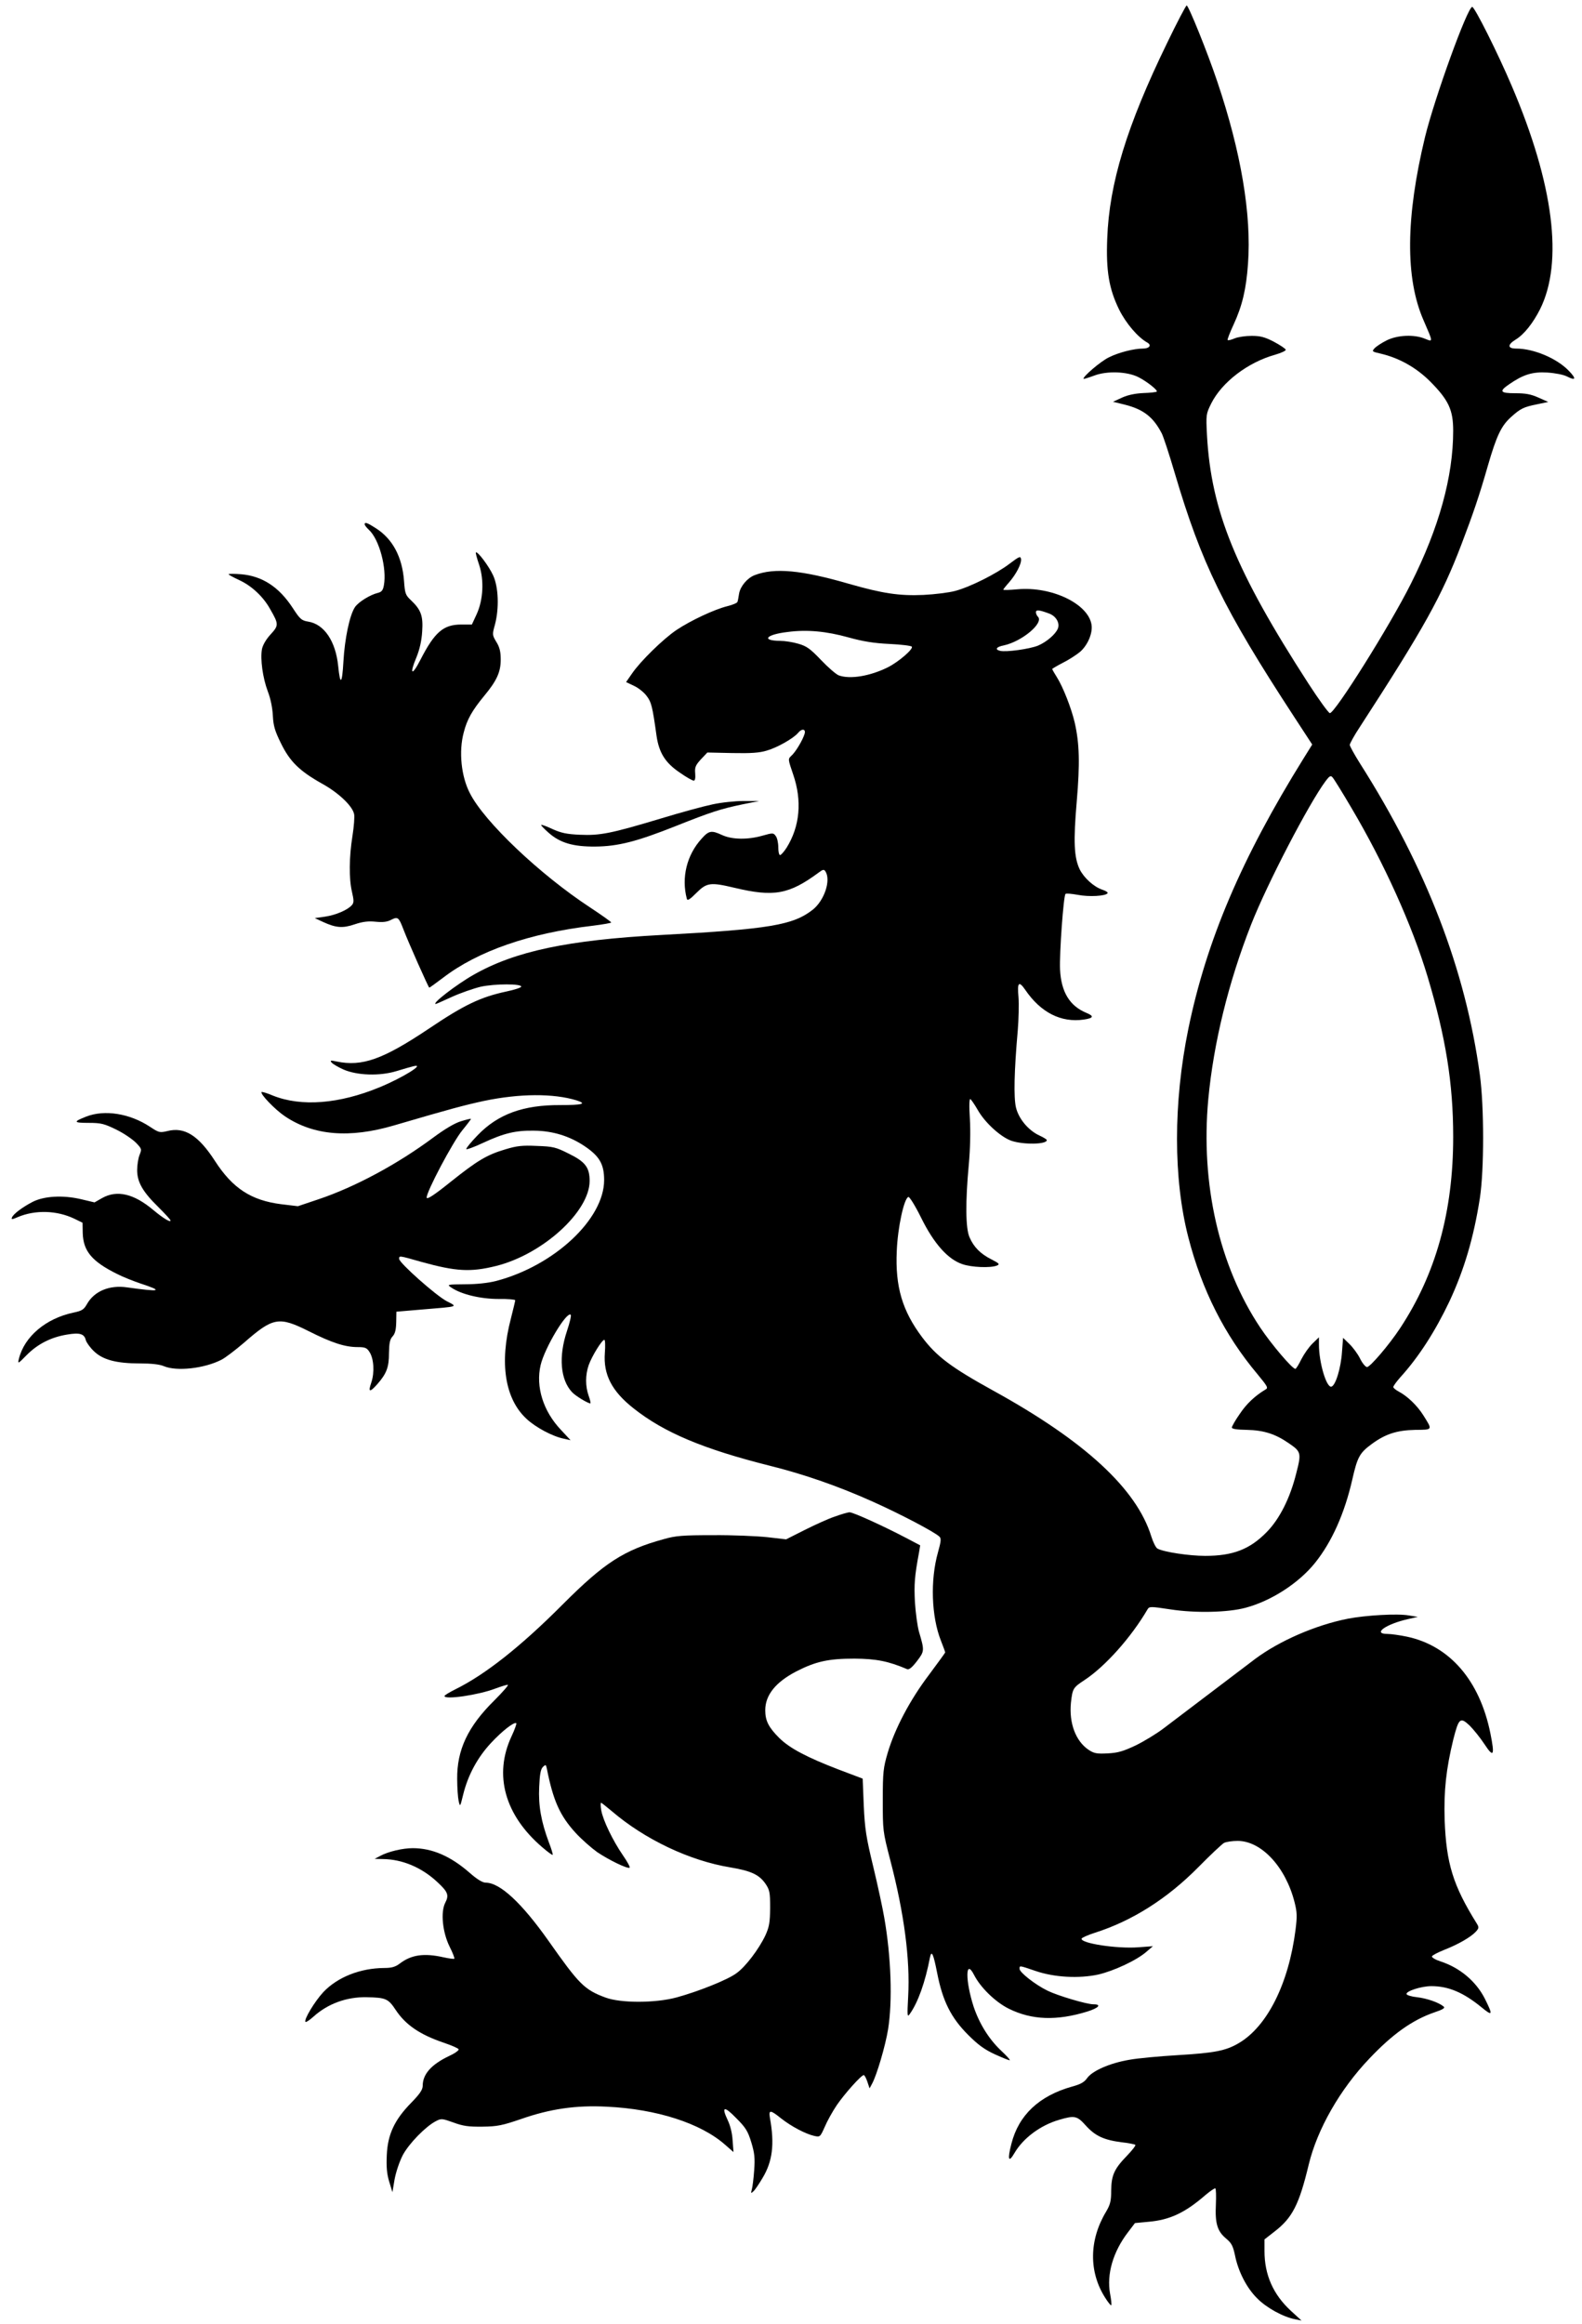
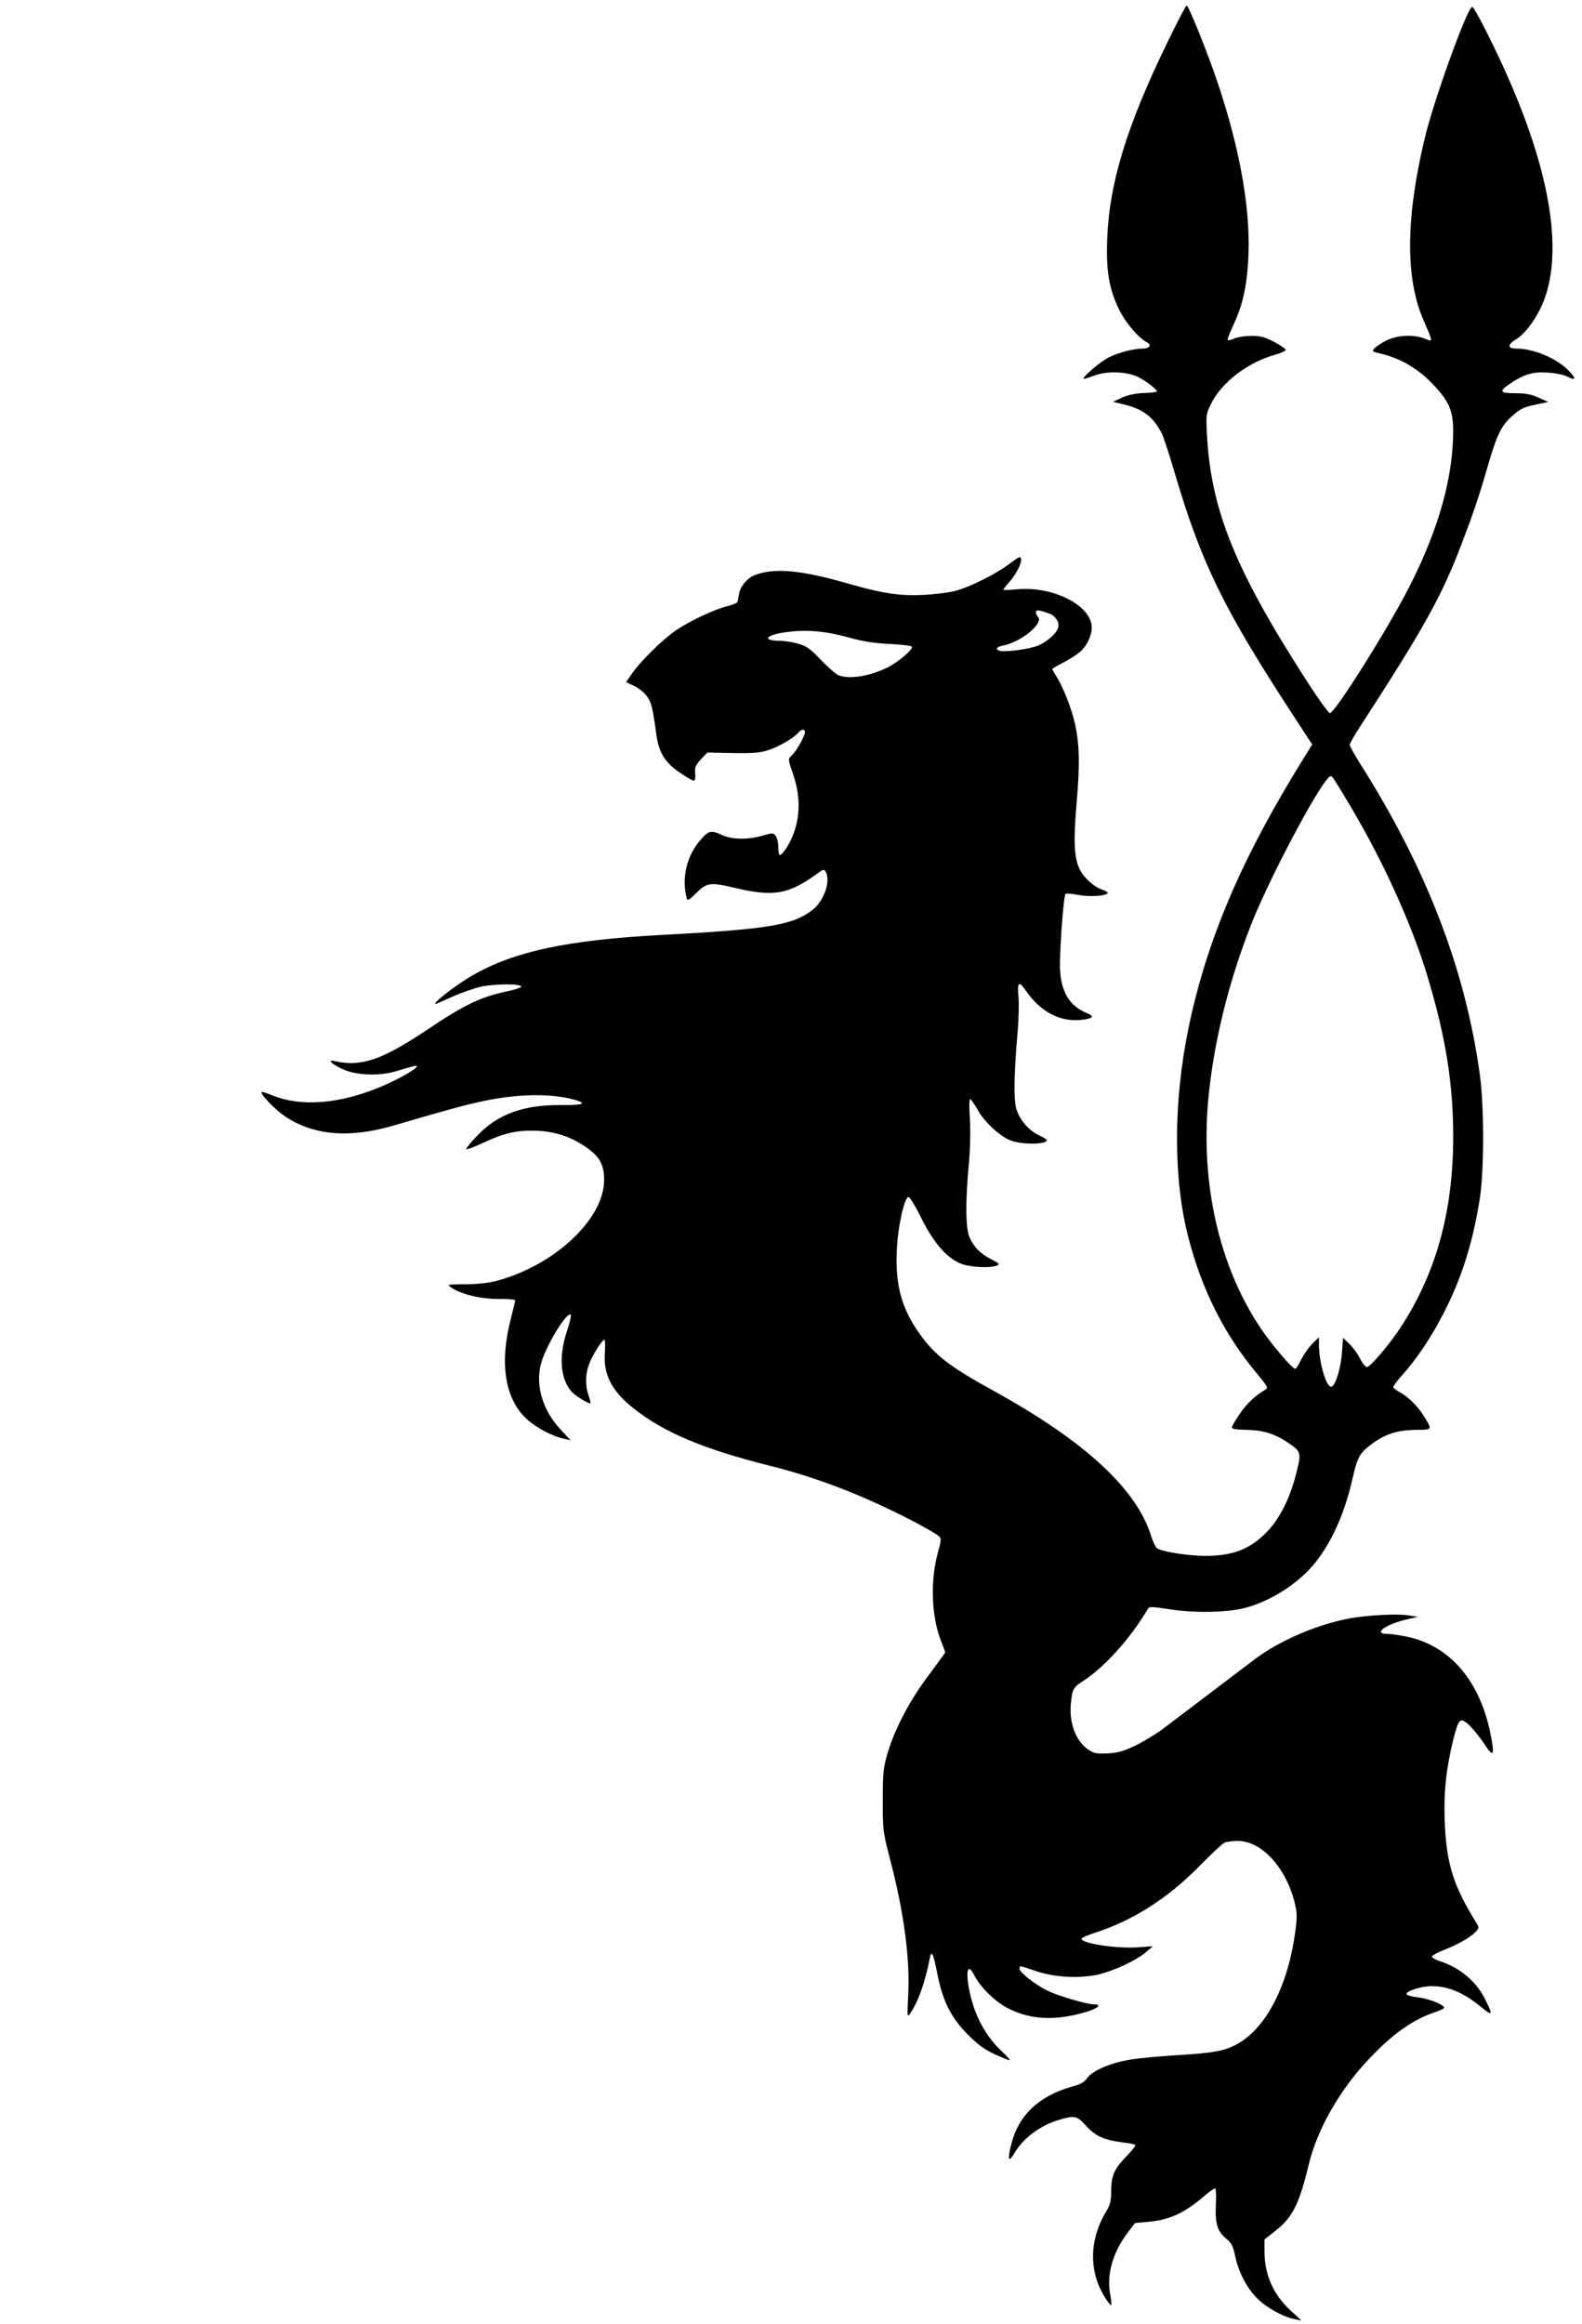
<svg xmlns="http://www.w3.org/2000/svg" version="1.0" width="872pt" height="1280pt" viewBox="0 0 872 1280" preserveAspectRatio="xMidYMid meet">
  <g transform="translate(0,1280) scale(0.1,-0.1)" fill="#000000" stroke="none">
    <path d="M6433 12563 c-222 -456 -319 -773 -330 -1078 -7 -178 10 -277 66 -391 38 -76 103 -152 155 -181 25 -14 12 -33 -24 -33 -49 0 -133 -21 -187 -48 -45 -21 -149 -110 -140 -119 2 -1 28 7 58 18 70 27 183 23 245 -9 47 -24 107 -72 100 -79 -3 -3 -36 -7 -73 -8 -44 -2 -85 -10 -118 -25 l-50 -23 65 -16 c103 -26 157 -68 204 -159 9 -18 41 -115 71 -217 148 -500 268 -746 658 -1343 l100 -153 -48 -77 c-342 -550 -535 -1003 -635 -1490 -83 -406 -83 -825 0 -1147 75 -292 201 -540 381 -754 56 -68 61 -76 44 -85 -57 -34 -105 -79 -142 -135 -24 -34 -43 -68 -43 -74 0 -8 27 -12 83 -13 92 -2 156 -22 230 -73 69 -47 71 -54 42 -166 -34 -137 -92 -252 -163 -324 -93 -95 -186 -131 -339 -131 -88 0 -228 21 -263 40 -9 5 -24 35 -34 67 -81 262 -366 525 -871 803 -232 128 -312 188 -392 294 -109 145 -149 278 -140 475 5 129 40 290 64 298 6 2 38 -49 70 -114 70 -142 147 -229 227 -256 51 -18 156 -22 191 -8 17 7 13 12 -30 34 -60 30 -98 68 -121 122 -22 49 -23 196 -4 400 8 86 10 183 6 253 -5 74 -3 112 3 108 5 -4 24 -31 41 -61 40 -70 127 -149 186 -169 66 -22 194 -20 194 4 0 4 -18 15 -40 25 -61 28 -115 92 -130 155 -13 56 -10 199 10 425 5 61 7 143 4 183 -8 81 2 91 37 40 86 -126 198 -182 323 -164 54 8 58 19 14 37 -92 38 -139 115 -145 239 -4 87 19 405 30 416 4 4 34 1 68 -5 61 -12 154 -7 164 9 3 5 -10 13 -28 19 -48 16 -102 65 -126 113 -31 66 -35 153 -16 373 18 211 15 319 -11 434 -18 78 -64 196 -98 250 -14 22 -26 43 -26 46 0 2 27 18 60 35 32 16 75 44 94 60 43 38 71 106 62 152 -21 114 -221 209 -408 192 -43 -4 -78 -5 -78 -2 0 2 14 20 31 39 39 44 71 105 67 130 -3 17 -10 14 -63 -26 -72 -55 -217 -128 -300 -150 -33 -9 -112 -19 -175 -22 -132 -6 -225 8 -410 61 -262 76 -411 90 -520 48 -40 -15 -79 -61 -86 -101 -3 -20 -7 -41 -9 -46 -1 -6 -27 -17 -56 -24 -72 -18 -202 -79 -280 -131 -73 -49 -200 -173 -246 -241 l-32 -46 44 -21 c24 -11 55 -36 69 -55 26 -34 32 -55 55 -221 14 -94 49 -149 130 -203 34 -24 68 -43 75 -43 7 0 10 14 8 39 -3 34 1 45 31 78 l36 38 137 -3 c103 -2 151 1 192 14 56 16 146 67 171 97 21 26 44 22 36 -5 -10 -34 -50 -101 -73 -121 -19 -18 -19 -18 10 -103 50 -145 37 -286 -36 -403 -14 -22 -31 -41 -36 -41 -6 0 -10 19 -10 43 0 24 -6 52 -14 62 -13 18 -16 18 -73 2 -80 -23 -167 -22 -222 3 -60 28 -74 25 -114 -20 -82 -90 -112 -215 -81 -331 3 -12 16 -4 53 33 57 57 78 59 209 28 218 -52 301 -37 465 84 24 18 29 18 37 6 31 -49 -6 -159 -69 -210 -109 -86 -240 -108 -836 -140 -515 -28 -805 -89 -1034 -219 -94 -53 -234 -161 -209 -161 3 0 43 18 89 39 46 21 118 46 159 56 79 17 227 17 223 0 -1 -5 -37 -17 -80 -26 -145 -31 -234 -74 -429 -205 -254 -170 -368 -210 -508 -181 -34 7 -38 7 -28 -6 7 -8 36 -25 65 -38 76 -33 200 -37 292 -9 39 12 81 24 94 27 70 17 -60 -64 -187 -116 -223 -92 -431 -108 -587 -46 -32 14 -61 22 -63 20 -10 -10 75 -98 129 -134 158 -106 356 -122 601 -50 317 93 390 112 496 135 197 41 382 42 510 3 59 -19 33 -26 -90 -26 -204 1 -344 -50 -456 -167 -34 -35 -62 -69 -62 -75 0 -5 42 10 93 34 114 53 179 69 282 67 102 -1 195 -30 277 -85 82 -55 108 -99 108 -187 0 -215 -275 -472 -596 -556 -43 -11 -107 -18 -170 -18 -101 -1 -102 -1 -75 -19 55 -37 161 -62 259 -62 50 1 92 -3 92 -7 0 -4 -11 -50 -24 -101 -64 -244 -33 -442 86 -552 50 -47 145 -98 208 -110 l35 -8 -53 57 c-98 103 -140 238 -112 357 22 94 144 298 166 277 4 -4 -6 -45 -21 -90 -47 -141 -36 -268 28 -336 19 -21 87 -62 101 -62 3 0 -1 19 -9 41 -19 53 -19 115 0 170 18 50 73 139 86 139 5 0 6 -33 3 -72 -9 -119 38 -211 159 -306 168 -133 385 -224 752 -316 189 -47 378 -113 565 -197 150 -67 341 -167 368 -193 11 -10 9 -26 -8 -87 -43 -153 -36 -353 16 -485 13 -33 24 -63 24 -66 0 -2 -41 -58 -90 -124 -103 -136 -187 -294 -227 -429 -24 -82 -27 -105 -27 -260 0 -168 0 -172 41 -330 77 -294 110 -548 99 -750 -6 -111 -5 -118 9 -98 45 63 85 175 111 311 9 43 19 20 40 -87 30 -153 76 -245 170 -339 55 -55 90 -81 149 -108 42 -19 79 -34 81 -32 2 3 -19 26 -47 52 -68 64 -120 148 -152 242 -47 145 -46 270 2 176 35 -69 117 -149 191 -186 127 -63 264 -68 433 -16 64 20 81 40 34 40 -37 0 -196 47 -253 75 -68 33 -154 101 -154 120 0 19 -4 20 87 -11 104 -36 241 -43 347 -20 86 20 213 79 266 126 l35 30 -80 -6 c-118 -9 -321 22 -313 48 2 5 35 20 73 32 207 66 399 188 570 361 66 67 130 127 142 134 12 6 46 11 75 11 131 0 265 -144 314 -339 14 -55 14 -78 5 -151 -38 -297 -156 -532 -313 -624 -71 -42 -134 -54 -335 -66 -101 -6 -222 -17 -270 -26 -105 -18 -202 -60 -231 -101 -15 -22 -37 -34 -82 -46 -182 -51 -295 -157 -335 -315 -23 -88 -16 -108 17 -51 48 82 143 153 247 183 85 25 98 22 147 -33 51 -56 98 -78 196 -91 38 -4 72 -11 76 -14 3 -4 -17 -30 -45 -59 -71 -73 -87 -108 -88 -192 0 -58 -5 -78 -28 -117 -94 -156 -96 -331 -6 -473 16 -26 32 -45 34 -43 3 3 0 31 -6 63 -20 108 16 232 99 340 l38 50 74 7 c117 10 201 49 313 146 27 23 52 40 56 38 4 -3 5 -43 3 -89 -5 -104 8 -147 56 -187 30 -25 38 -40 49 -91 18 -91 65 -182 123 -239 50 -51 142 -102 209 -115 l35 -7 -60 55 c-96 89 -144 197 -144 327 l0 65 55 43 c99 76 136 149 189 370 47 194 172 414 335 584 126 133 235 211 356 253 51 17 62 25 52 33 -26 22 -93 45 -146 51 -30 3 -56 11 -58 17 -5 16 81 44 137 44 94 0 177 -35 278 -118 60 -49 62 -42 16 50 -48 94 -136 169 -243 204 -28 9 -50 22 -48 28 2 6 33 22 68 36 77 30 146 70 174 100 17 19 18 24 5 45 -131 210 -168 331 -177 570 -5 161 8 281 48 445 30 117 38 124 90 75 22 -22 59 -68 82 -103 50 -76 57 -63 32 61 -59 291 -224 482 -460 532 -38 8 -87 15 -107 15 -85 0 -10 54 114 82 l53 12 -50 8 c-63 11 -236 1 -335 -18 -178 -35 -378 -122 -512 -222 -65 -49 -165 -125 -508 -385 -36 -27 -103 -68 -150 -91 -70 -33 -98 -41 -155 -44 -60 -3 -75 0 -105 20 -71 48 -108 147 -97 259 9 78 11 83 75 125 114 75 257 235 347 389 10 17 16 17 128 0 137 -21 315 -17 412 9 143 38 294 136 384 248 93 116 163 274 205 459 28 123 40 146 107 195 76 56 140 76 240 78 98 1 96 -2 44 81 -34 54 -88 105 -135 130 -17 9 -30 20 -30 25 0 6 17 29 38 53 102 112 193 254 271 418 81 173 134 351 168 569 24 156 24 504 0 680 -79 579 -295 1140 -662 1717 -30 48 -55 93 -55 100 0 7 25 53 57 101 353 544 449 717 558 1002 65 170 99 270 146 434 48 166 74 220 127 268 53 48 70 56 144 71 l62 13 -54 24 c-42 19 -72 24 -127 24 -84 0 -92 10 -35 49 78 54 129 70 211 65 45 -3 90 -12 109 -22 49 -25 52 -12 8 33 -66 68 -193 121 -288 121 -49 0 -50 21 -3 50 46 28 95 90 134 167 129 259 75 688 -155 1227 -79 186 -206 438 -219 438 -26 0 -207 -500 -260 -716 -107 -443 -110 -779 -8 -1011 53 -122 53 -119 8 -101 -59 25 -152 21 -212 -9 -28 -14 -58 -34 -67 -44 -15 -17 -13 -18 35 -29 102 -24 196 -77 273 -154 101 -102 126 -156 126 -271 0 -252 -78 -534 -233 -842 -116 -232 -421 -717 -447 -713 -8 2 -61 75 -118 163 -401 620 -536 951 -559 1367 -6 115 -5 118 23 175 59 118 202 227 352 269 34 10 61 22 59 28 -2 6 -32 26 -66 44 -50 26 -75 32 -122 32 -33 0 -75 -6 -94 -14 -18 -8 -36 -12 -38 -9 -3 2 12 41 33 86 48 104 69 195 79 333 20 271 -38 616 -169 1004 -55 164 -159 420 -169 420 -4 0 -53 -93 -108 -207z m-649 -3143 c37 -14 59 -52 47 -82 -12 -31 -62 -74 -109 -94 -46 -19 -177 -37 -209 -29 -31 7 -22 22 20 30 101 22 222 124 188 158 -6 6 -11 17 -11 25 0 15 21 12 74 -8z m-1107 -131 c79 -22 140 -32 226 -36 65 -3 120 -10 123 -15 9 -13 -72 -83 -131 -113 -98 -49 -209 -68 -272 -45 -15 6 -59 44 -98 85 -59 62 -79 76 -124 89 -30 9 -75 16 -100 16 -108 1 -79 35 41 49 106 14 213 4 335 -30z m2772 -939 c179 -302 335 -647 420 -930 100 -334 141 -587 141 -882 0 -411 -95 -754 -292 -1053 -62 -94 -166 -215 -183 -215 -8 0 -26 21 -39 48 -13 26 -40 62 -59 80 l-34 33 -6 -78 c-6 -90 -36 -187 -59 -191 -27 -5 -68 133 -68 232 l0 40 -35 -34 c-20 -19 -47 -58 -62 -87 -14 -29 -29 -53 -33 -53 -17 0 -132 135 -194 228 -226 339 -329 791 -286 1257 29 309 111 644 236 962 88 224 319 668 411 791 21 28 28 32 38 20 7 -7 54 -83 104 -168z" />
-     <path d="M2010 9912 c0 -5 11 -19 24 -31 57 -53 99 -212 82 -305 -5 -28 -13 -37 -34 -42 -42 -10 -108 -51 -126 -79 -29 -44 -56 -174 -63 -298 -7 -126 -18 -136 -29 -25 -14 136 -77 230 -165 244 -37 6 -45 13 -86 76 -76 116 -168 175 -284 185 -38 3 -69 3 -69 0 0 -3 26 -17 58 -32 68 -31 133 -91 171 -160 48 -83 48 -90 2 -140 -24 -26 -42 -57 -47 -80 -10 -56 4 -158 32 -233 16 -41 26 -93 28 -135 3 -56 11 -83 45 -152 49 -100 102 -152 227 -222 92 -51 168 -124 176 -168 3 -14 -1 -67 -9 -118 -19 -118 -20 -237 -3 -309 11 -48 11 -60 0 -73 -23 -27 -88 -55 -148 -64 l-57 -8 45 -21 c72 -33 109 -36 176 -13 45 15 75 18 115 14 40 -4 64 -1 86 11 36 18 41 14 67 -54 28 -73 138 -320 142 -320 3 0 37 25 77 55 191 146 474 245 825 286 56 7 102 15 101 18 0 3 -53 41 -117 83 -276 181 -583 472 -662 629 -48 92 -62 230 -34 334 18 72 47 122 112 201 70 84 92 132 92 201 0 43 -6 68 -24 97 -23 38 -23 41 -8 95 24 90 20 207 -10 272 -24 52 -86 134 -95 126 -2 -3 6 -33 18 -68 28 -85 23 -192 -14 -273 l-26 -56 -58 0 c-99 0 -147 -41 -226 -195 -47 -92 -62 -81 -21 16 17 42 28 90 31 140 6 86 -6 120 -62 173 -30 28 -33 37 -38 106 -10 133 -63 232 -156 291 -47 30 -61 35 -61 21z" />
-     <path d="M3926 8369 c-48 -10 -177 -45 -285 -78 -273 -82 -334 -94 -444 -89 -73 3 -104 10 -151 31 -32 15 -61 26 -63 23 -2 -2 16 -21 41 -43 63 -56 136 -77 257 -76 126 1 230 28 444 113 196 78 246 94 370 120 l90 18 -85 0 c-47 0 -125 -8 -174 -19z" />
-     <path d="M476 6650 c-74 -29 -72 -35 13 -35 69 0 86 -5 152 -37 41 -20 89 -53 108 -72 33 -34 33 -36 20 -68 -7 -18 -13 -55 -13 -83 0 -66 30 -119 118 -205 36 -36 66 -68 66 -73 0 -12 -41 13 -95 58 -107 90 -200 112 -282 66 l-42 -24 -76 18 c-99 23 -202 17 -265 -15 -56 -29 -107 -67 -114 -86 -5 -12 0 -12 32 2 97 41 216 37 312 -9 l45 -22 1 -57 c3 -99 50 -156 189 -225 33 -17 92 -40 130 -53 129 -42 110 -47 -75 -21 -97 14 -180 -21 -220 -91 -18 -32 -28 -38 -75 -48 -152 -32 -271 -132 -301 -255 -7 -29 -5 -28 44 22 61 61 135 98 222 112 70 12 95 4 103 -31 4 -13 23 -40 44 -60 49 -48 124 -68 254 -68 63 0 109 -5 132 -15 71 -30 223 -13 317 35 22 11 78 54 126 95 159 139 191 145 355 63 129 -65 201 -88 271 -88 40 0 50 -4 64 -26 25 -37 29 -114 11 -168 -19 -55 -10 -58 32 -11 52 59 65 94 65 171 1 56 5 77 20 93 14 15 19 37 20 79 l1 57 141 12 c206 17 198 14 136 46 -59 31 -262 211 -262 233 0 18 -2 19 120 -16 195 -54 274 -58 415 -23 256 64 515 299 515 468 0 75 -24 106 -116 151 -70 35 -85 39 -175 42 -80 4 -111 0 -171 -18 -105 -31 -156 -62 -303 -179 -92 -74 -131 -99 -133 -88 -5 26 144 308 197 372 27 33 48 61 47 62 -1 2 -26 -4 -55 -13 -34 -10 -88 -42 -153 -90 -195 -145 -430 -272 -633 -340 l-113 -38 -92 11 c-166 21 -268 88 -365 238 -91 141 -168 189 -262 165 -43 -10 -47 -9 -97 24 -111 73 -249 95 -350 56z" />
-     <path d="M4600 4446 c-36 -12 -110 -46 -166 -74 l-101 -51 -104 12 c-57 6 -192 12 -299 11 -167 0 -206 -3 -272 -22 -219 -60 -327 -130 -554 -357 -235 -236 -431 -390 -596 -471 -32 -16 -58 -32 -58 -36 0 -22 189 6 280 41 30 11 61 21 69 21 7 0 -27 -39 -75 -87 -145 -143 -206 -272 -204 -433 0 -47 4 -101 8 -120 8 -34 8 -34 25 35 26 106 78 203 152 283 62 67 130 120 141 110 2 -3 -9 -35 -26 -71 -100 -213 -38 -435 169 -612 29 -25 55 -44 57 -42 3 2 -7 34 -21 70 -42 113 -58 201 -53 304 3 69 8 97 20 110 16 15 17 14 22 -8 35 -177 72 -260 159 -355 33 -36 87 -83 119 -106 66 -44 163 -91 178 -86 5 2 -11 32 -36 68 -56 81 -111 195 -120 249 -4 23 -4 41 -1 41 3 0 29 -21 59 -46 181 -155 428 -273 654 -310 114 -19 159 -40 194 -91 22 -33 25 -46 25 -132 -1 -82 -5 -104 -26 -151 -36 -76 -110 -174 -160 -209 -48 -36 -209 -100 -329 -133 -118 -32 -308 -32 -392 -1 -117 43 -146 73 -315 313 -147 208 -267 320 -346 320 -17 0 -47 18 -88 54 -105 92 -207 136 -314 136 -56 0 -136 -19 -180 -43 l-30 -16 45 -1 c107 -1 215 -46 302 -128 57 -53 64 -71 42 -113 -26 -51 -15 -162 24 -241 17 -34 29 -64 26 -67 -2 -2 -29 1 -60 8 -107 24 -177 14 -241 -35 -24 -18 -44 -24 -85 -24 -133 -1 -257 -50 -336 -133 -48 -52 -109 -153 -98 -164 3 -3 23 10 45 30 78 70 181 108 291 106 107 -2 120 -8 161 -70 55 -83 134 -136 263 -180 44 -15 82 -31 84 -37 2 -6 -22 -23 -53 -37 -97 -46 -145 -100 -145 -163 0 -22 -15 -45 -64 -95 -92 -94 -129 -174 -134 -287 -3 -64 0 -103 13 -146 l18 -59 12 71 c8 42 27 98 45 133 34 64 126 158 182 187 30 16 35 15 97 -7 54 -20 84 -24 161 -23 83 1 109 7 212 42 160 56 303 77 473 68 274 -13 517 -91 651 -209 l47 -41 -5 65 c-2 39 -13 82 -27 111 -36 76 -20 80 47 11 52 -52 64 -71 83 -133 18 -59 21 -87 16 -154 -3 -44 -9 -92 -13 -106 -6 -22 -5 -23 9 -10 9 8 31 41 50 73 55 91 67 186 41 330 -8 47 1 47 62 -2 56 -44 134 -85 182 -96 32 -7 33 -6 58 50 13 31 43 85 66 119 43 63 135 166 149 166 4 0 13 -16 20 -37 l12 -36 13 24 c26 46 74 209 89 301 25 155 17 399 -21 615 -8 48 -35 174 -60 278 -40 165 -47 210 -53 339 l-6 149 -135 51 c-174 67 -267 116 -325 173 -59 59 -77 95 -77 153 0 83 57 154 170 213 109 56 179 71 322 71 121 -1 186 -14 290 -58 11 -4 27 9 54 44 42 55 42 58 12 160 -9 30 -19 105 -23 165 -5 99 -2 142 23 276 l6 37 -78 41 c-126 66 -291 141 -311 141 -10 0 -47 -11 -83 -24z" />
  </g>
</svg>